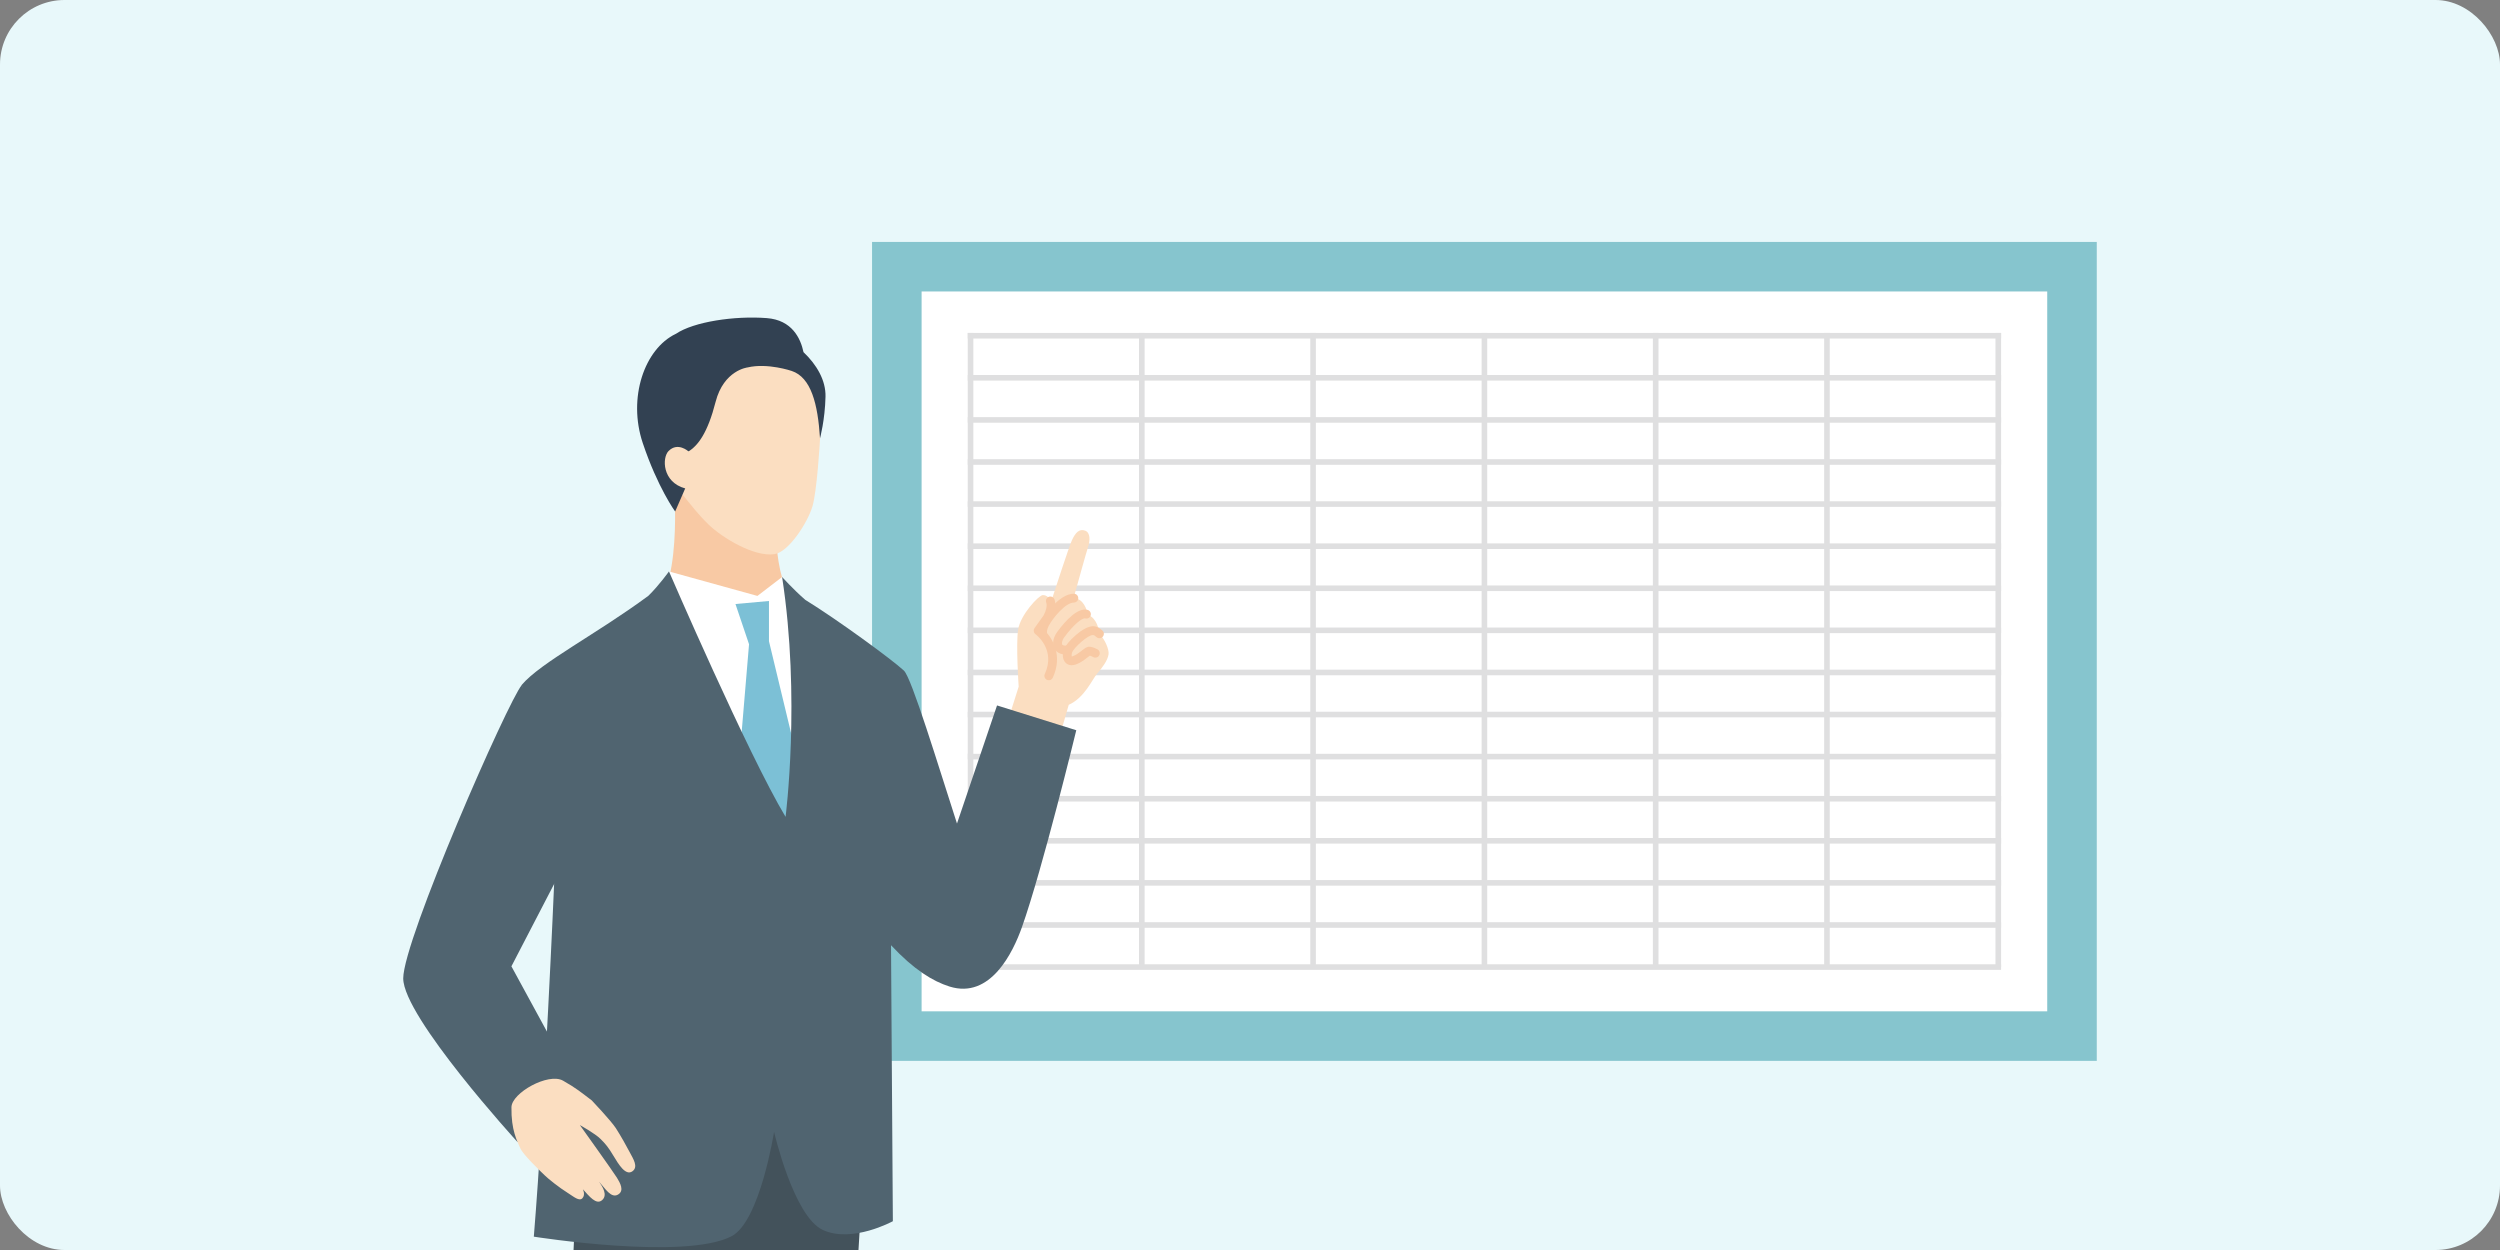
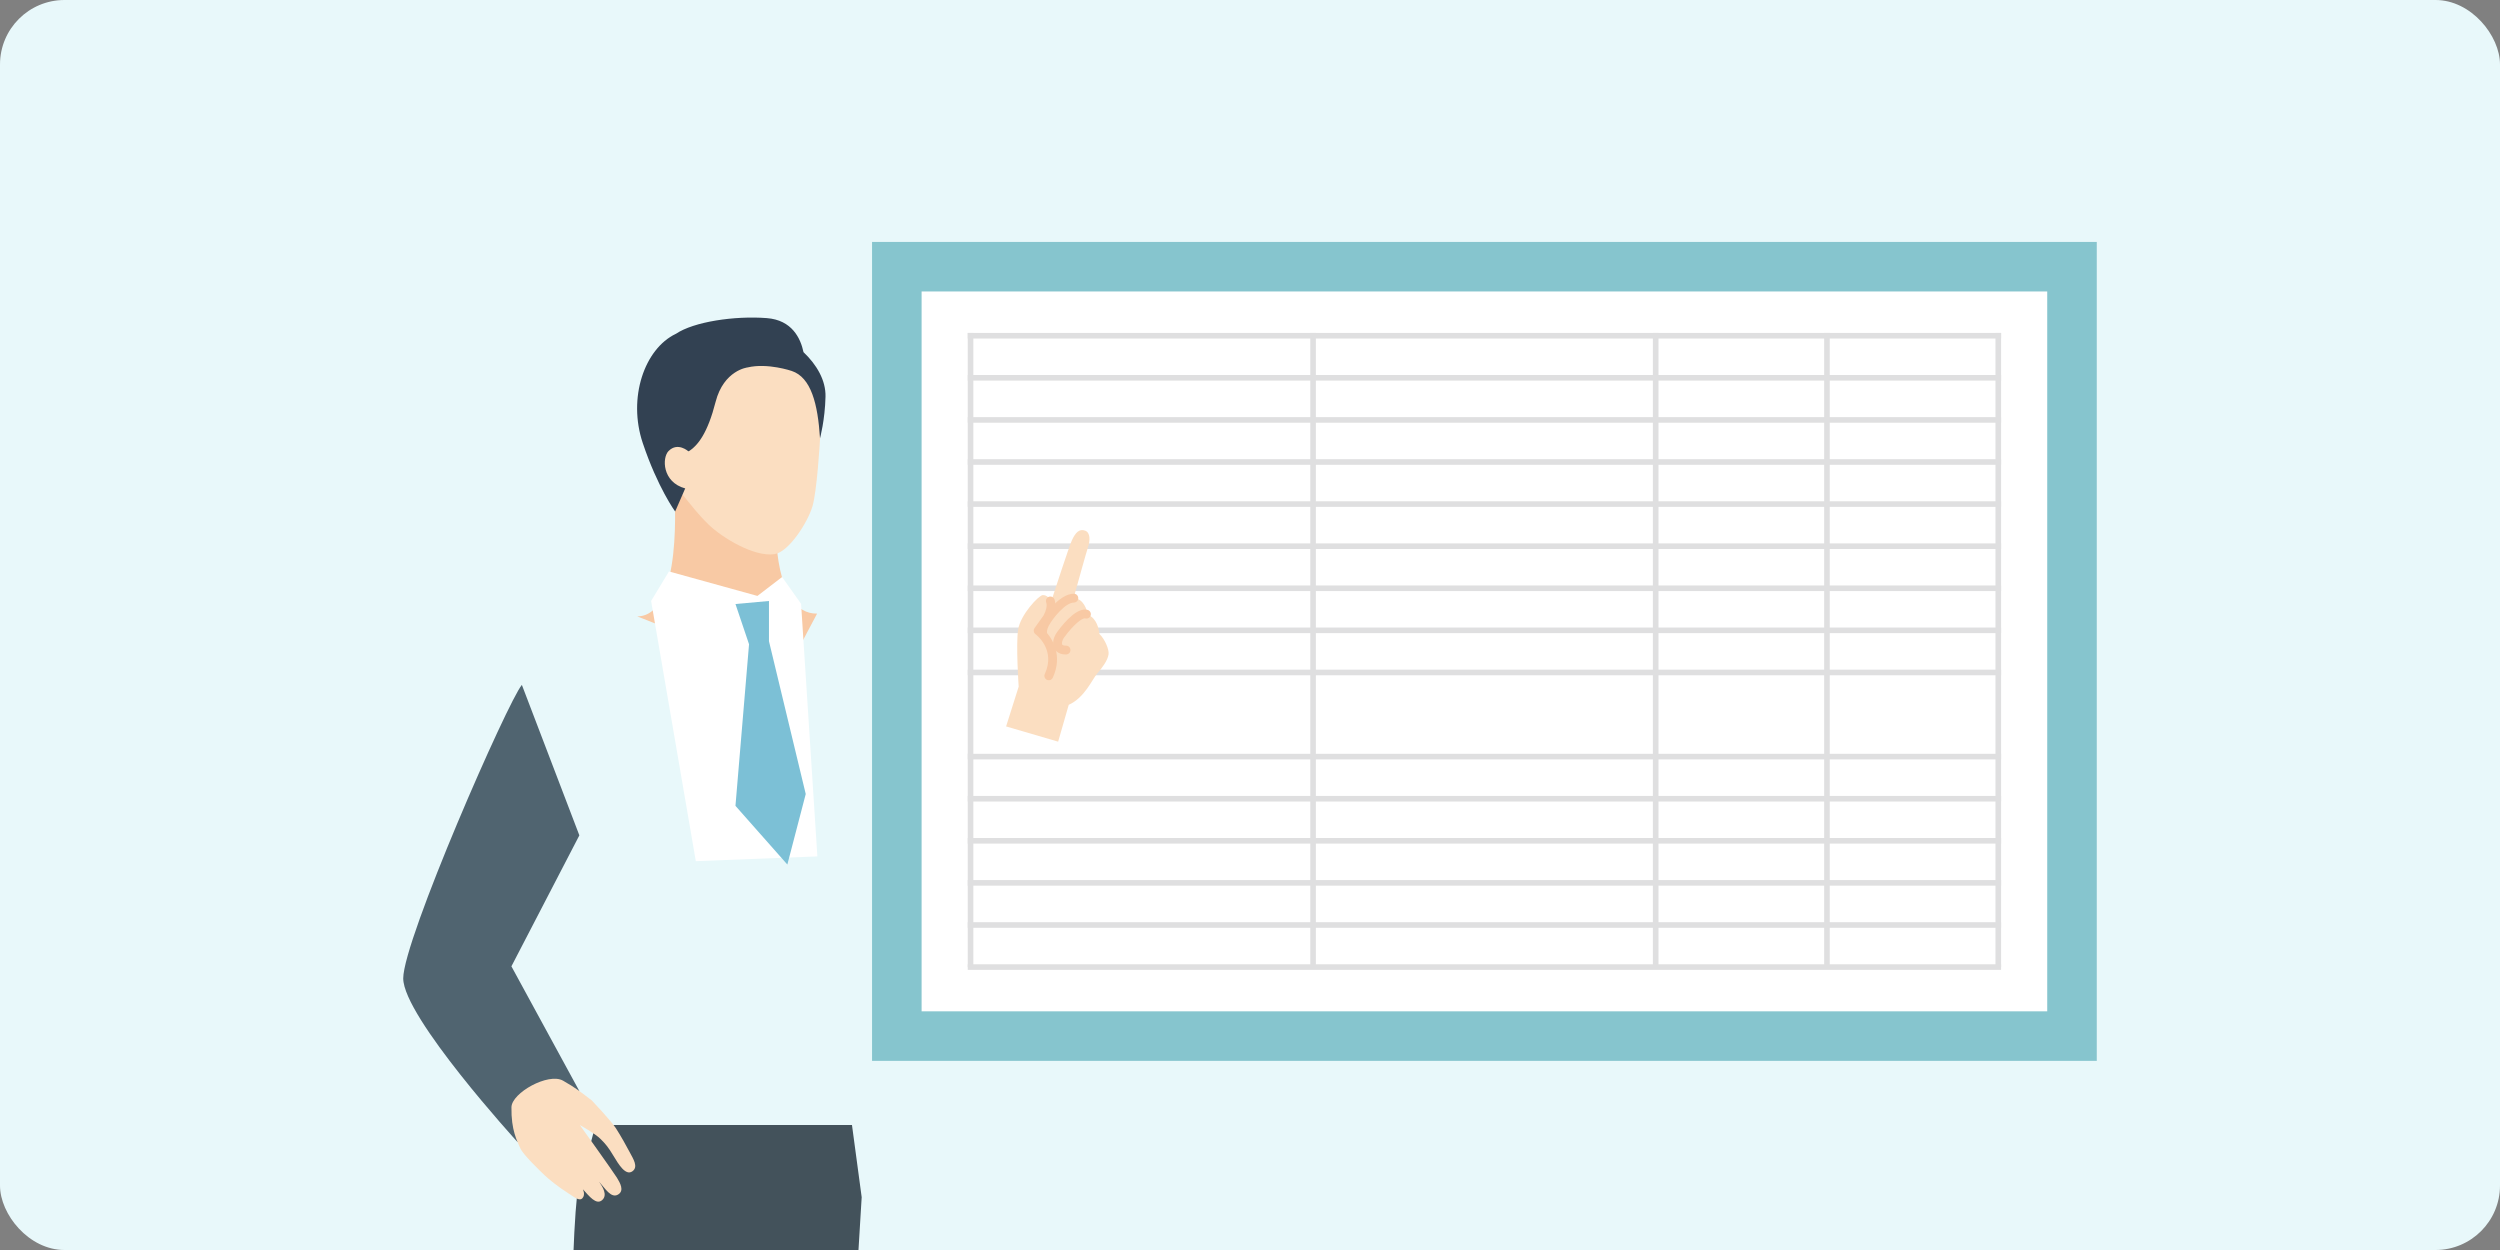
<svg xmlns="http://www.w3.org/2000/svg" width="310" height="155" viewBox="0 0 310 155" fill="none">
  <rect x="0" y="0" width="310" height="155" fill="#808080" stroke="none" />
  <g clip-path="url(#clip0_182_12571)">
    <rect width="310" height="155" rx="8" fill="#E8F8FA" />
    <path d="M260 30H108.134V131.549H260V30Z" fill="#86C5CE" />
    <path d="M253.855 36.145H114.279V125.404H253.855V36.145Z" fill="white" />
    <path d="M248.134 41.283H120V41.977H248.134V41.283Z" fill="#DFDFE0" />
-     <path d="M184.414 119.923V41.283H183.72V119.923H184.414Z" fill="#DFDFE0" />
-     <path d="M141.932 119.923V41.283H141.238V119.923H141.932Z" fill="#DFDFE0" />
    <path d="M163.17 119.923V41.283H162.475V119.923H163.17Z" fill="#DFDFE0" />
    <path d="M205.652 119.923V41.283H204.957V119.923H205.652Z" fill="#DFDFE0" />
    <path d="M226.89 119.923V41.283H226.195V119.923H226.89Z" fill="#DFDFE0" />
    <path d="M120.694 119.923V41.283H120V119.923H120.694Z" fill="#DFDFE0" />
    <path d="M248.134 119.923V41.283H247.439V119.923H248.134Z" fill="#DFDFE0" />
    <path d="M248.134 46.499H120V47.194H248.134V46.499Z" fill="#DFDFE0" />
    <path d="M248.134 51.723H120V52.418H248.134V51.723Z" fill="#DFDFE0" />
    <path d="M248.134 56.941H120V57.635H248.134V56.941Z" fill="#DFDFE0" />
    <path d="M248.134 62.158H120V62.852H248.134V62.158Z" fill="#DFDFE0" />
    <path d="M248.134 67.382H120V68.076H248.134V67.382Z" fill="#DFDFE0" />
    <path d="M248.134 72.599H120V73.293H248.134V72.599Z" fill="#DFDFE0" />
    <path d="M248.134 77.815H120V78.51H248.134V77.815Z" fill="#DFDFE0" />
-     <path d="M248.134 83.039H120V83.733H248.134V83.039Z" fill="#DFDFE0" />
-     <path d="M248.134 88.256H120V88.951H248.134V88.256Z" fill="#DFDFE0" />
+     <path d="M248.134 83.039H120V83.733H248.134V83.039" fill="#DFDFE0" />
    <path d="M248.134 93.474H120V94.168H248.134V93.474Z" fill="#DFDFE0" />
    <path d="M248.134 98.697H120V99.391H248.134V98.697Z" fill="#DFDFE0" />
    <path d="M248.134 103.915H120V104.609H248.134V103.915Z" fill="#DFDFE0" />
    <path d="M248.134 109.131H120V109.826H248.134V109.131Z" fill="#DFDFE0" />
    <path d="M248.134 114.355H120V115.049H248.134V114.355Z" fill="#DFDFE0" />
    <path d="M248.134 119.572H120V120.267H248.134V119.572Z" fill="#DFDFE0" />
    <path d="M106.849 148.455L101.239 240.792C101.239 240.792 95.739 242.083 88.493 239.582L90.902 163.307L89.366 163.897L81.66 246.415C81.66 246.415 75.035 248.111 68.036 245.002C68.036 245.002 69.167 209.833 70.156 197.247C71.096 185.313 70.42 158.981 71.57 148.067L73.843 139.501H105.645L106.849 148.455Z" fill="#43525B" />
    <path d="M97.312 83.654L79.017 76.433C84.782 76.409 83.614 60.954 83.614 60.954L90.749 63.264L96.218 65.237C96.218 65.237 95.911 76.151 101.318 76.089L97.312 83.654Z" fill="#F8C9A4" />
    <path d="M87.848 65.033C89.563 66.686 93.52 69.095 96.046 68.714C97.785 68.45 100.12 64.873 100.747 62.778C101.288 60.953 101.657 55.09 101.712 53.984C101.767 52.878 102.701 42.474 92.894 41.005C82.803 39.5 80.493 47.132 80.351 50.438C80.222 53.554 81.101 57.167 85.605 62.52C85.605 62.52 86.656 63.878 87.854 65.033H87.848Z" fill="#FBDEC1" />
    <path d="M83.805 41.399C86.023 39.894 91.093 39.138 95.081 39.445C98.209 39.685 99.272 41.946 99.635 43.667C101.275 45.222 102.412 47.17 102.363 49.185C102.296 52.08 101.681 54.353 101.681 54.353C101.411 50.089 100.581 46.795 98.166 45.996C98.166 45.996 95.186 44.976 92.709 45.56C92.709 45.56 89.747 45.885 88.733 49.837C87.756 53.659 86.564 55.263 85.329 56.006L84.966 60.56L83.719 63.43C83.719 63.43 81.555 60.468 79.7 54.931C77.825 49.333 79.903 43.261 83.805 41.393V41.399Z" fill="#324152" />
    <path d="M84.966 60.566C82.09 59.78 82.09 56.744 82.901 55.927C84.044 54.771 85.347 55.957 85.347 55.957L86.263 56.529L85.593 60.769L84.966 60.566Z" fill="#FBDEC1" />
    <path d="M80.738 74.522L82.951 70.859L93.92 73.895L96.98 71.548L99.334 74.872L101.355 106.194L86.281 106.784L80.738 74.522Z" fill="white" />
    <path d="M95.352 79.511V74.522L91.197 74.897L92.881 79.886L91.197 99.926L97.631 107.202L99.911 98.457L95.352 79.511Z" fill="#7CC0D6" />
    <path d="M126.317 85.153C126.317 85.153 125.955 79.893 126.25 78.056C126.544 76.212 128.818 73.803 129.304 73.791C129.746 73.779 130.189 74.11 130.299 74.731C130.834 73.072 132.561 67.781 132.917 66.994C133.347 66.06 133.833 65.513 134.576 65.808C135.209 66.06 135.191 67.019 134.908 67.867C134.705 68.475 133.685 72.15 133.12 74.184C133.132 74.184 133.144 74.184 133.163 74.184C134.367 74.178 134.81 75.733 134.92 76.237C135.984 76.673 136.26 77.963 136.328 78.609C137.01 79.26 137.538 80.538 137.464 81.122C137.366 81.896 136.653 82.824 136.039 83.537C135.424 84.256 134.49 86.518 132.524 87.396L131.209 91.968L124.756 90.076L126.311 85.159L126.317 85.153Z" fill="#FBDEC1" />
    <path d="M132.093 81.153C131.657 81.153 131.252 81.005 130.981 80.747C130.416 80.2 130.459 79.211 131.098 78.35C132.155 76.925 133.661 75.29 134.865 75.628C135.154 75.708 135.326 76.015 135.246 76.304C135.166 76.593 134.859 76.765 134.57 76.685C134.214 76.581 133.132 77.441 131.983 79.002C131.651 79.45 131.633 79.85 131.743 79.96C131.805 80.016 131.958 80.065 132.149 80.059C132.456 80.04 132.714 80.261 132.733 80.569C132.757 80.87 132.53 81.134 132.223 81.153C132.173 81.153 132.13 81.153 132.081 81.153H132.093Z" fill="#F8C9A4" />
    <path d="M129.285 78.959H129.279C128.978 78.959 128.732 78.707 128.739 78.399C128.745 77.963 128.874 77.496 129.089 77.078C129.451 76.396 131.313 73.631 133.157 73.618C133.458 73.618 133.704 73.864 133.704 74.165C133.704 74.466 133.464 74.718 133.157 74.718C132.131 74.718 130.564 76.617 130.047 77.594C129.906 77.859 129.826 78.16 129.82 78.418C129.82 78.719 129.568 78.959 129.273 78.959H129.285Z" fill="#F8C9A4" />
    <path d="M130.054 84.348C129.974 84.348 129.9 84.33 129.82 84.299C129.544 84.17 129.427 83.844 129.556 83.568C130.945 80.569 128.511 78.719 128.407 78.645C128.167 78.467 128.112 78.129 128.284 77.883L129.402 76.316C129.734 75.702 129.869 75.093 129.728 74.694C129.63 74.405 129.783 74.098 130.066 74C130.355 73.901 130.662 74.055 130.76 74.338C130.932 74.835 130.994 75.683 130.324 76.9L129.464 78.111C130.558 79.149 131.799 81.325 130.545 84.035C130.453 84.237 130.257 84.354 130.048 84.354L130.054 84.348Z" fill="#F8C9A4" />
-     <path d="M132.899 82.492C132.518 82.492 132.272 82.32 132.143 82.191C131.707 81.76 131.737 81.06 131.909 80.55C132.192 79.727 134.374 77.514 135.67 77.656C136.027 77.692 136.371 77.877 136.709 78.196C136.93 78.405 136.936 78.749 136.727 78.971C136.518 79.192 136.174 79.198 135.953 78.989C135.805 78.848 135.658 78.755 135.547 78.743C134.927 78.688 133.132 80.341 132.942 80.9C132.856 81.146 132.88 81.343 132.911 81.404C132.911 81.392 132.966 81.386 133.065 81.355C133.458 81.22 133.833 80.919 134.14 80.679C134.521 80.378 134.798 80.163 135.148 80.194C135.541 80.224 135.996 80.47 136.088 80.519C136.352 80.667 136.445 80.999 136.303 81.263C136.156 81.527 135.824 81.625 135.56 81.478C135.437 81.41 135.265 81.337 135.142 81.3C135.062 81.355 134.927 81.459 134.822 81.539C134.472 81.816 133.993 82.191 133.427 82.387C133.224 82.455 133.052 82.486 132.899 82.486V82.492Z" fill="#F8C9A4" />
-     <path d="M123.632 87.476L118.666 102.12C116.35 94.955 113.044 84.047 112.085 83.156C110.653 81.817 103.85 76.839 99.856 74.381C98.344 73.072 96.98 71.542 96.98 71.542C99.303 86.598 97.41 101.291 97.41 101.291C92.74 93.511 82.951 70.854 82.951 70.854C82.951 70.854 81.752 72.556 80.394 73.883C73.979 78.621 67.065 82.142 64.705 84.914L68.712 109.599C68.712 109.599 67.575 136.417 66.193 153.347C66.193 153.347 84.911 156.315 90.718 153.291C94.239 151.454 95.984 140.35 95.984 140.35C95.984 140.35 98.406 150.846 102.038 152.517C105.675 154.189 110.715 151.429 110.715 151.429L110.487 117.207C113.339 120.255 115.661 121.674 117.745 122.332C122.833 123.93 125.623 118.049 126.711 114.995C129.279 107.762 133.458 90.549 133.458 90.549L123.619 87.47L123.632 87.476Z" fill="#506470" />
    <path d="M71.84 103.583L63.415 119.825L71.84 135.292L64.171 141.615C64.171 141.615 50 126.093 50 121.318C50 116.543 62.979 86.96 64.712 84.926L71.84 103.583Z" fill="#506470" />
    <path d="M78.114 142.93C77.733 142.199 76.971 140.829 76.363 139.888C75.748 138.948 73.382 136.453 73.382 136.453C72.08 135.476 71.502 134.954 69.812 134.001C67.999 132.975 63.446 135.519 63.421 137.295C63.372 140.14 64.122 141.486 64.527 142.402C64.884 143.207 67.022 145.241 67.532 145.732C67.981 146.169 69.253 147.207 70.482 147.975C71.152 148.399 71.828 148.989 72.215 148.584C72.627 148.147 72.276 147.465 72.276 147.465C73.044 148.307 73.923 149.456 74.655 148.823C75.392 148.184 74.704 147.146 74.292 146.537C75.048 147.385 75.779 148.615 76.621 148.135C77.469 147.656 76.879 146.66 76.498 146.034C76.117 145.401 71.901 139.507 71.901 139.507C71.901 139.507 73.813 140.57 74.464 141.228C75.122 141.886 75.441 142.273 76.074 143.33C76.707 144.387 77.567 145.806 78.391 145.259C79.214 144.712 78.495 143.668 78.114 142.93Z" fill="#FBDEC1" />
  </g>
  <defs>
    <clipPath id="clip0_182_12571">
      <rect width="310" height="155" rx="8" fill="white" />
    </clipPath>
  </defs>
</svg>